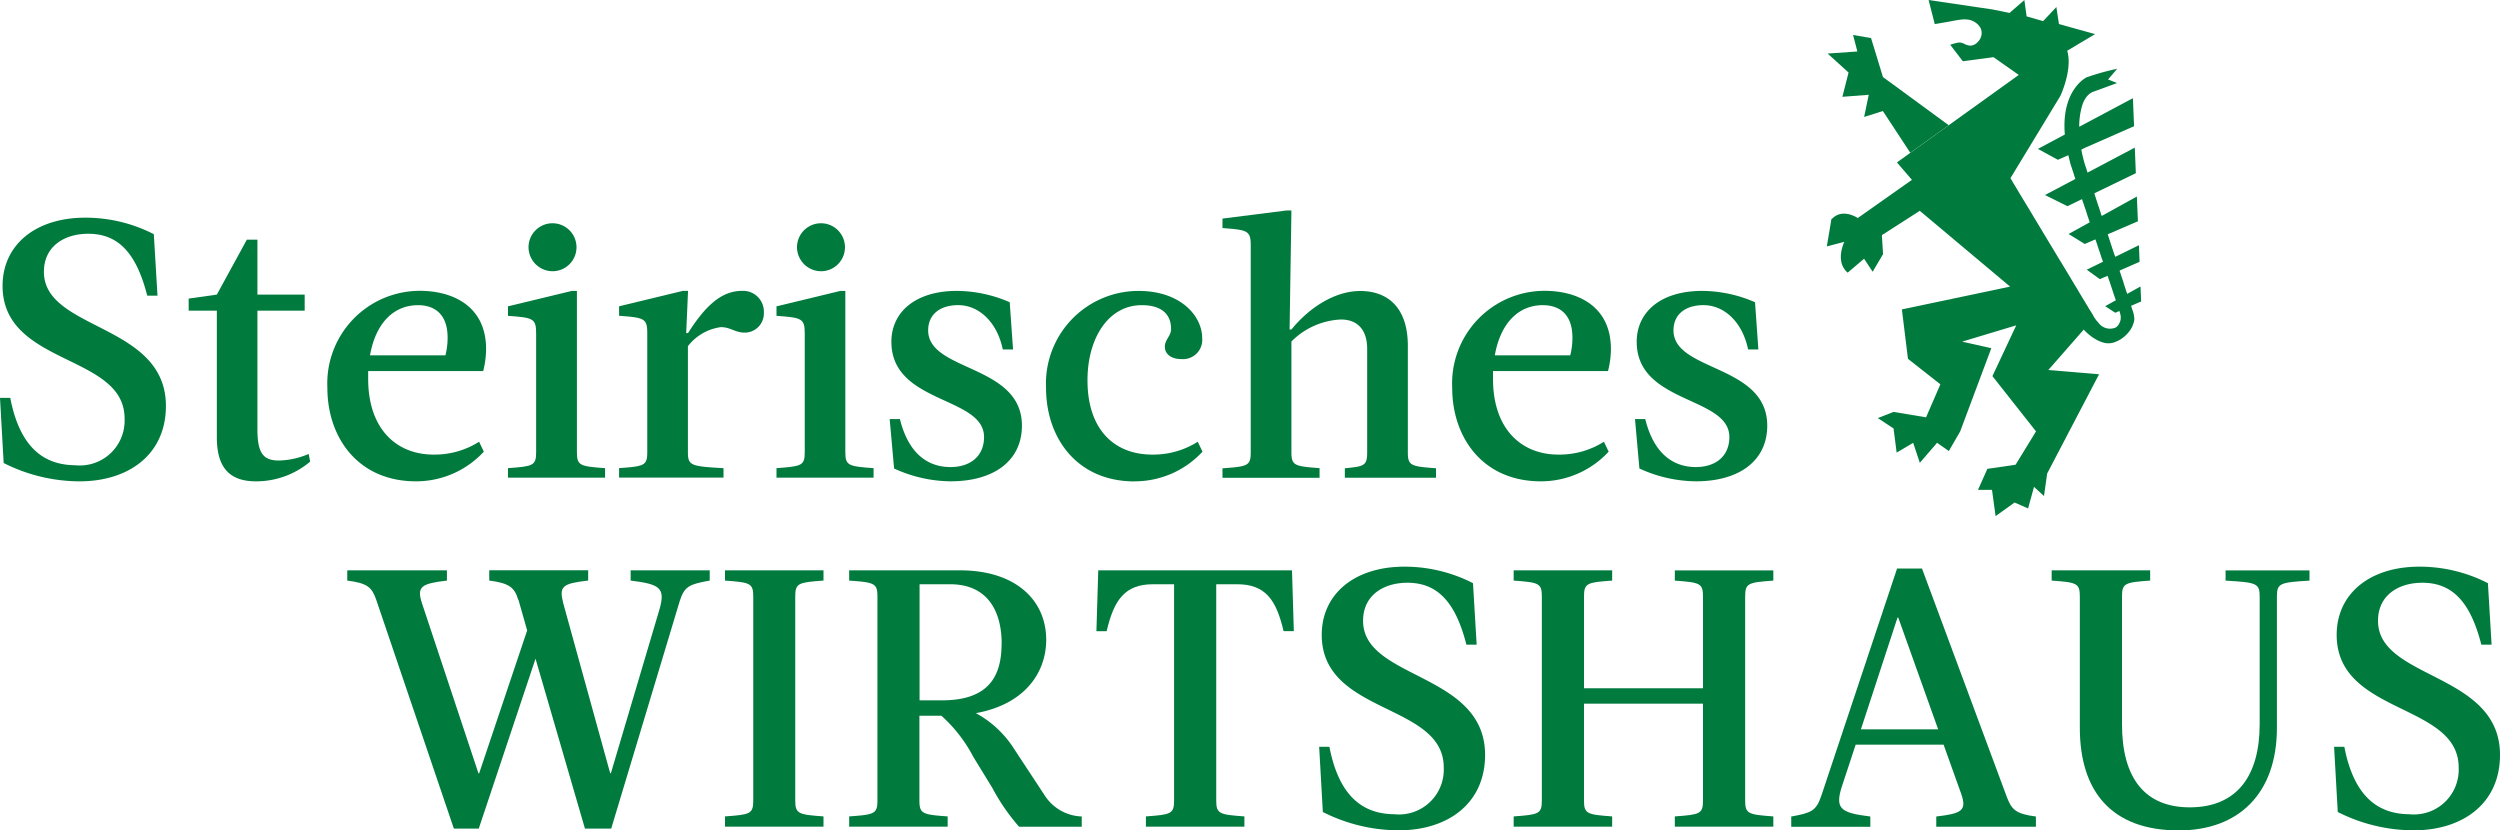
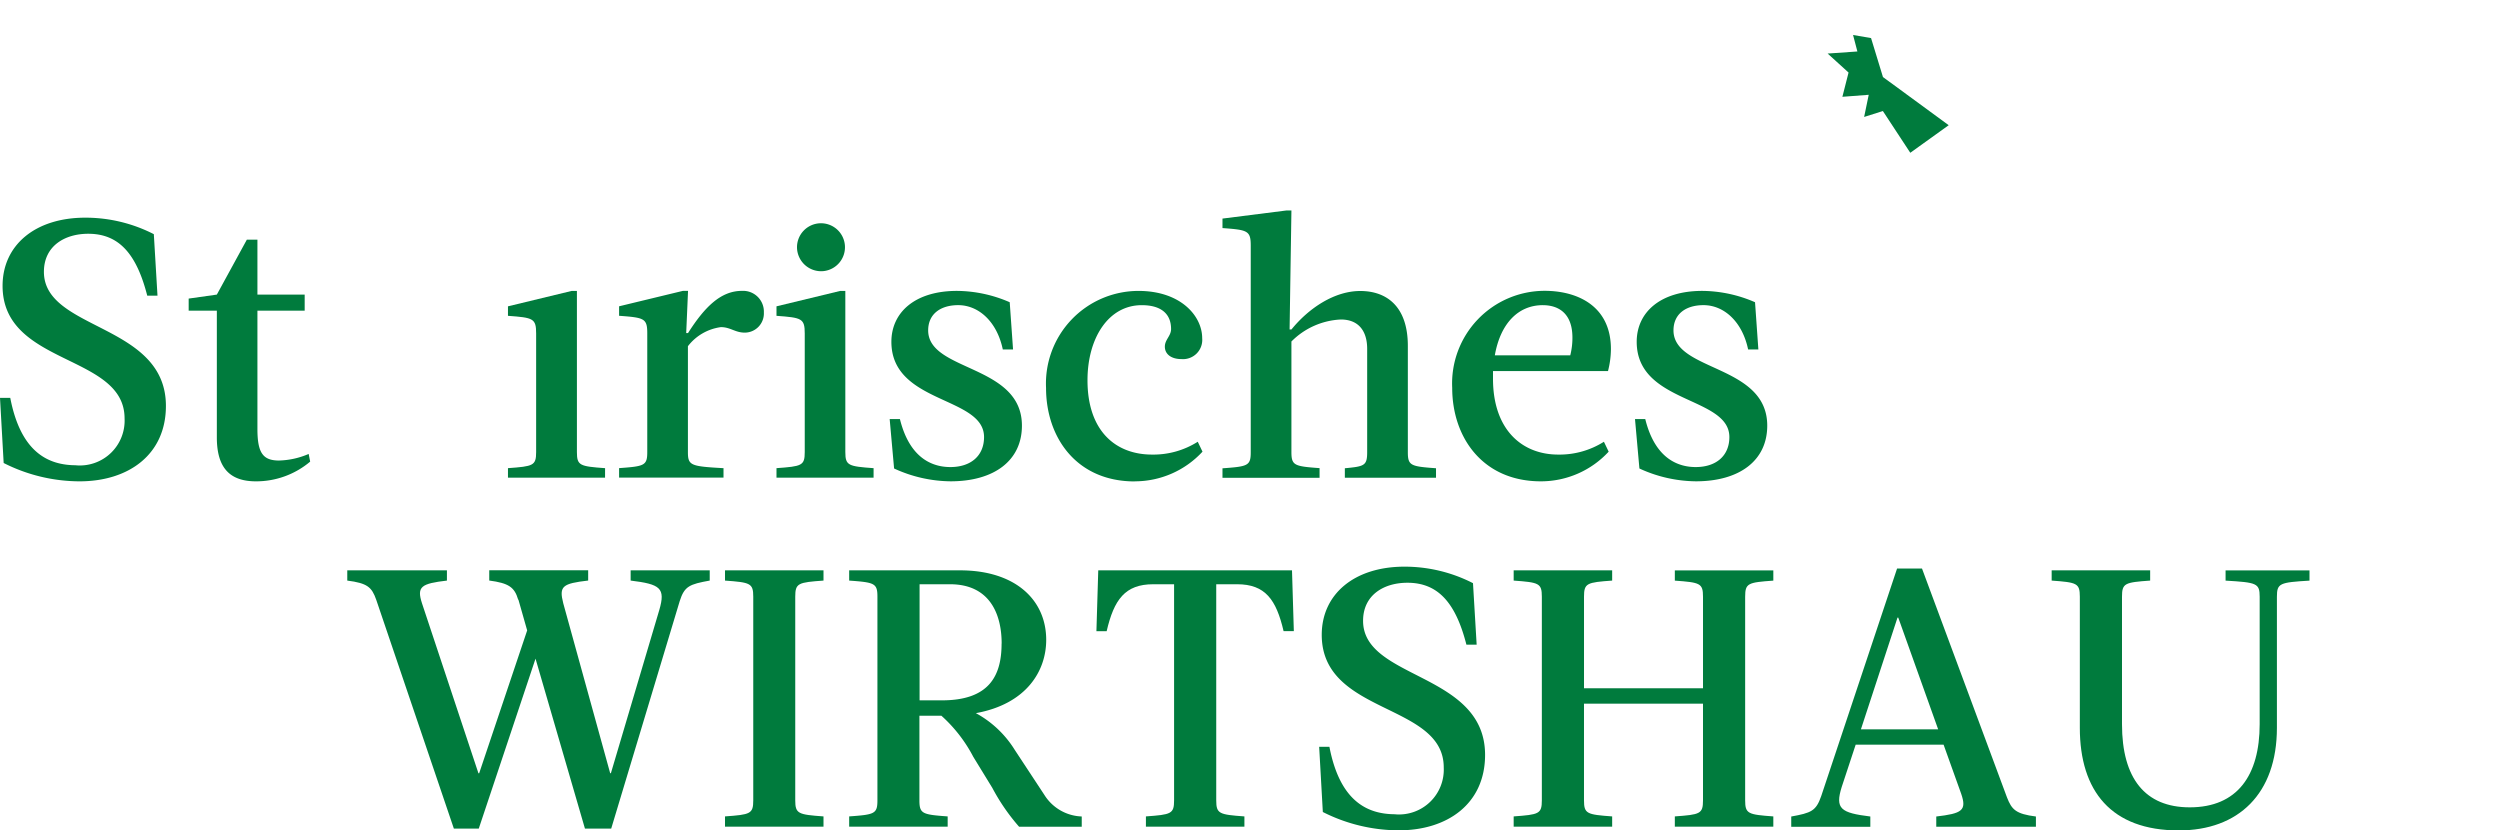
<svg xmlns="http://www.w3.org/2000/svg" width="240.844" height="80" viewBox="0 0 240.844 80">
  <g id="logo-gün" transform="translate(-490 -462.12)">
    <path id="Pfad_1" data-name="Pfad 1" d="M692.061,514c-1.485,0-3.878-.6-4.873-4.624H686.2l.425,4.761a13.232,13.232,0,0,0,5.435,1.236c4.231,0,6.88-2.015,6.88-5.363,0-5.925-9.032-5.186-9.032-9.176,0-1.59,1.2-2.433,2.89-2.433,1.975,0,3.741,1.59,4.3,4.271h.987l-.321-4.552a12.926,12.926,0,0,0-5.082-1.092c-4.062,0-6.318,2.079-6.318,4.905,0,6,8.927,5.226,8.927,9.176,0,1.8-1.268,2.89-3.243,2.89Z" transform="translate(-38.688 -6.884)" fill="#007b3d" />
    <path id="Pfad_2" data-name="Pfad 2" d="M646.061,512.2c-2.433-.177-2.722-.249-2.722-1.549V500a7.172,7.172,0,0,1,4.761-2.119c1.694,0,2.537,1.092,2.537,2.826v9.955c0,1.309-.281,1.373-2.151,1.549v.915h8.783v-.915c-2.433-.177-2.714-.249-2.714-1.549V500.426c0-3.886-2.119-5.291-4.584-5.291s-4.937,1.622-6.631,3.709h-.177l.177-11.464h-.5l-6.142.779v.915c2.433.177,2.722.249,2.722,1.694v19.9c0,1.309-.281,1.373-2.722,1.549v.915h9.353v-.915Z" transform="translate(-28.927 -4.981)" fill="#007b3d" />
    <path id="Pfad_3" data-name="Pfad 3" d="M624.072,515.374a8.879,8.879,0,0,0,6.527-2.858l-.458-.955a7.988,7.988,0,0,1-4.407,1.236c-3.46,0-6.214-2.224-6.214-7.161,0-4.062,2.015-7.233,5.226-7.233,1.838,0,2.826.811,2.826,2.3,0,.666-.6,1.02-.6,1.694,0,.739.634,1.2,1.59,1.2a1.854,1.854,0,0,0,2.007-2.015c0-2.119-2.047-4.552-6.142-4.552a8.923,8.923,0,0,0-8.9,9.353c0,4.761,2.93,9,8.542,9Z" transform="translate(-24.753 -6.884)" fill="#007b3d" />
    <path id="Pfad_4" data-name="Pfad 4" d="M672.812,515.372a8.879,8.879,0,0,0,6.527-2.858l-.458-.955a7.987,7.987,0,0,1-4.407,1.236c-3.46,0-6.278-2.368-6.278-7.306v-.739h11.079a8.682,8.682,0,0,0,.281-2.119c0-4.167-3.243-5.612-6.39-5.612a8.923,8.923,0,0,0-8.9,9.353c0,4.761,2.93,9,8.542,9Zm.177-16.971c1.549,0,2.826.811,2.858,3.035a6.841,6.841,0,0,1-.209,1.8h-7.266C668.9,500.2,670.6,498.4,673,498.4Z" transform="translate(-34.364 -6.882)" fill="#007b3d" />
    <path id="Pfad_5" data-name="Pfad 5" d="M560.313,514.106c-2.433-.177-2.714-.249-2.714-1.549V497.03h-.5l-6.142,1.485v.915c2.433.177,2.714.249,2.714,1.694v11.432c0,1.309-.281,1.373-2.714,1.549v.915h9.353Z" transform="translate(-12.021 -6.884)" fill="#007b3d" />
-     <path id="Pfad_6" data-name="Pfad 6" d="M556,493.522a2.311,2.311,0,1,0-2.577-2.3A2.324,2.324,0,0,0,556,493.522Z" transform="translate(-12.506 -5.287)" fill="#007b3d" />
    <path id="Pfad_7" data-name="Pfad 7" d="M515.354,509.931c0,3,1.309,4.231,3.773,4.231a8.067,8.067,0,0,0,5.218-1.9l-.144-.739a7.7,7.7,0,0,1-2.858.634c-1.549,0-2.079-.739-2.079-3.035v-11.4h4.552v-1.549h-4.552V490.88h-1.02l-2.89,5.291-2.714.385v1.164h2.714Z" transform="translate(-4.464 -5.671)" fill="#007b3d" />
-     <path id="Pfad_8" data-name="Pfad 8" d="M537.832,515.372a8.879,8.879,0,0,0,6.527-2.858l-.458-.955a7.988,7.988,0,0,1-4.407,1.236c-3.46,0-6.278-2.368-6.278-7.306v-.739h11.079a8.685,8.685,0,0,0,.281-2.119c0-4.167-3.243-5.612-6.39-5.612a8.923,8.923,0,0,0-8.9,9.353c0,4.761,2.93,9,8.542,9Zm.177-16.971c1.549,0,2.826.811,2.858,3.035a6.842,6.842,0,0,1-.209,1.8h-7.265c.53-3.035,2.224-4.833,4.624-4.833Z" transform="translate(-7.747 -6.882)" fill="#007b3d" />
    <path id="Pfad_9" data-name="Pfad 9" d="M497.338,512.092c-2.649,0-5.331-1.2-6.35-6.495H490l.353,6.278a16.275,16.275,0,0,0,7.306,1.766c4.729,0,8.325-2.577,8.325-7.265,0-7.972-11.753-7.233-11.753-12.917,0-2.5,2.015-3.669,4.271-3.669,2.962,0,4.656,1.943,5.684,5.965h.987l-.353-5.925a14.434,14.434,0,0,0-6.6-1.59c-4.833,0-7.972,2.649-7.972,6.567,0,7.731,11.753,6.527,11.753,12.773a4.318,4.318,0,0,1-4.656,4.52Z" transform="translate(0 -5.15)" fill="#007b3d" />
    <path id="Pfad_10" data-name="Pfad 10" d="M574.341,514.106c-3.139-.177-3.42-.249-3.42-1.549v-10.2a4.8,4.8,0,0,1,3.179-1.838c.915,0,1.373.53,2.3.53a1.85,1.85,0,0,0,1.838-1.943,2,2,0,0,0-2.119-2.079c-2.015,0-3.564,1.517-5.186,4.062h-.177l.177-4.062h-.5l-6.142,1.485v.915c2.433.177,2.714.249,2.714,1.694v11.432c0,1.309-.281,1.373-2.714,1.549v.915h10.059v-.915Z" transform="translate(-14.649 -6.884)" fill="#007b3d" />
    <path id="Pfad_11" data-name="Pfad 11" d="M588.217,493.522a2.311,2.311,0,1,0-2.577-2.3A2.324,2.324,0,0,0,588.217,493.522Z" transform="translate(-18.859 -5.287)" fill="#007b3d" />
    <path id="Pfad_12" data-name="Pfad 12" d="M602.621,514c-1.485,0-3.878-.6-4.873-4.624h-.987l.426,4.761a13.232,13.232,0,0,0,5.435,1.236c4.231,0,6.88-2.015,6.88-5.363,0-5.925-9.032-5.186-9.032-9.176,0-1.59,1.2-2.433,2.89-2.433,1.975,0,3.741,1.59,4.3,4.271h.987l-.321-4.552a12.926,12.926,0,0,0-5.082-1.092c-4.054,0-6.318,2.079-6.318,4.905,0,6,8.927,5.226,8.927,9.176,0,1.8-1.268,2.89-3.243,2.89Z" transform="translate(-21.052 -6.884)" fill="#007b3d" />
    <path id="Pfad_13" data-name="Pfad 13" d="M592.533,514.106c-2.433-.177-2.722-.249-2.722-1.549V497.03h-.49l-6.142,1.485v.915c2.433.177,2.722.249,2.722,1.694v11.432c0,1.309-.281,1.373-2.722,1.549v.915h9.353Z" transform="translate(-18.374 -6.884)" fill="#007b3d" />
    <path id="Pfad_14" data-name="Pfad 14" d="M745.689,531.547v-.987H736.2v.987c2.433.177,2.714.249,2.714,1.549v12.636c0,6.1,3.035,9.883,9.529,9.883,5.748,0,9.457-3.524,9.457-9.883V533.1c0-1.309.281-1.373,3.139-1.549v-.987h-8.084v.987c3,.177,3.284.249,3.284,1.549V545.38c0,4.937-2.152,8.012-6.736,8.012-4.3,0-6.527-2.786-6.527-8.012V533.1C742.976,531.788,743.257,531.724,745.689,531.547Z" transform="translate(-48.548 -13.495)" fill="#007b3d" />
-     <path id="Pfad_15" data-name="Pfad 15" d="M777.428,553.972c-2.649,0-5.331-1.2-6.35-6.495h-.987l.353,6.278a16.275,16.275,0,0,0,7.306,1.766c4.729,0,8.325-2.577,8.325-7.265,0-7.972-11.753-7.233-11.753-12.917,0-2.5,2.015-3.669,4.271-3.669,2.962,0,4.656,1.943,5.684,5.965h.987l-.353-5.925a14.434,14.434,0,0,0-6.6-1.59c-4.833,0-7.972,2.649-7.972,6.567,0,7.731,11.753,6.527,11.753,12.773a4.318,4.318,0,0,1-4.656,4.52Z" transform="translate(-55.23 -13.409)" fill="#007b3d" />
    <path id="Pfad_16" data-name="Pfad 16" d="M548.16,533.386l.843,2.962-4.624,13.76h-.072l-5.435-16.369c-.53-1.622-.072-1.9,2.4-2.192v-.987h-9.6v.987c1.943.249,2.36.634,2.786,1.838l7.482,22.053h2.4l5.467-16.369,4.761,16.369H557.1l6.6-21.917c.458-1.445.955-1.622,2.89-1.975v-.987h-7.619v.987c2.858.353,3.388.706,2.754,2.858l-4.656,15.7H557l-4.52-16.369c-.426-1.662-.072-1.9,2.4-2.192v-.987H545.35v.987c1.871.249,2.433.634,2.786,1.838Z" transform="translate(-8.217 -13.495)" fill="#007b3d" />
    <path id="Pfad_17" data-name="Pfad 17" d="M586.489,531.547v-.987H577v.987c2.433.177,2.722.249,2.722,1.549v19.621c0,1.309-.281,1.373-2.722,1.549v.987h9.489v-.987c-2.433-.177-2.722-.249-2.722-1.549V533.1C583.768,531.788,584.049,531.724,586.489,531.547Z" transform="translate(-17.155 -13.495)" fill="#007b3d" />
    <path id="Pfad_18" data-name="Pfad 18" d="M591.9,530.56v.987c2.433.177,2.722.249,2.722,1.549v19.621c0,1.309-.281,1.373-2.722,1.549v.987h9.489v-.987c-2.433-.177-2.722-.249-2.722-1.549v-8.149h2.119a14.024,14.024,0,0,1,3.067,3.95l1.838,3a19.484,19.484,0,0,0,2.577,3.741h6.037v-.987a4.414,4.414,0,0,1-3.6-2.079l-2.858-4.343a10.05,10.05,0,0,0-3.741-3.532c4.873-.883,6.776-4.062,6.776-7.057,0-3.878-3-6.7-8.293-6.7H591.9Zm14.683,7.057c0,3.107-1.2,5.467-5.748,5.467h-2.152V531.9h2.93c3.845,0,4.977,2.89,4.977,5.716Z" transform="translate(-20.093 -13.495)" fill="#007b3d" />
    <path id="Pfad_19" data-name="Pfad 19" d="M635.122,531.9c2.721,0,3.773,1.485,4.48,4.52h.987l-.177-5.861H621.747l-.177,5.861h.987c.706-3.035,1.766-4.52,4.48-4.52h2.015v20.817c0,1.309-.281,1.373-2.714,1.549v.987h9.489v-.987c-2.432-.177-2.714-.249-2.714-1.549V531.9Z" transform="translate(-25.944 -13.495)" fill="#007b3d" />
    <path id="Pfad_20" data-name="Pfad 20" d="M655.638,553.972c-2.649,0-5.331-1.2-6.35-6.495H648.3l.353,6.278a16.275,16.275,0,0,0,7.306,1.766c4.729,0,8.325-2.577,8.325-7.265,0-7.972-11.753-7.233-11.753-12.917,0-2.5,2.015-3.669,4.271-3.669,2.962,0,4.656,1.943,5.684,5.965h.987l-.353-5.925a14.434,14.434,0,0,0-6.6-1.59c-4.833,0-7.972,2.649-7.972,6.567,0,7.731,11.753,6.527,11.753,12.773a4.318,4.318,0,0,1-4.656,4.52Z" transform="translate(-31.215 -13.409)" fill="#007b3d" />
    <path id="Pfad_21" data-name="Pfad 21" d="M681.129,531.547v-.987H671.64v.987c2.433.177,2.714.249,2.714,1.549v19.621c0,1.309-.281,1.373-2.714,1.549v.987h9.489v-.987c-2.433-.177-2.714-.249-2.714-1.549v-9.313H689.88v9.313c0,1.309-.281,1.373-2.714,1.549v.987h9.489v-.987c-2.433-.177-2.714-.249-2.714-1.549V533.1c0-1.309.281-1.373,2.714-1.549v-.987h-9.489v.987c2.433.177,2.714.249,2.714,1.549v8.823H678.416V533.1C678.416,531.788,678.7,531.724,681.129,531.547Z" transform="translate(-35.817 -13.495)" fill="#007b3d" />
    <path id="Pfad_22" data-name="Pfad 22" d="M712.569,554.232c-2.858-.353-3.42-.739-2.754-2.858l1.341-4.062h8.47l1.694,4.729c.562,1.622.072,1.9-2.4,2.192v.987h9.6v-.987c-1.943-.249-2.328-.666-2.786-1.838l-8.189-22.053h-2.4l-7.306,21.917c-.5,1.445-.955,1.622-2.89,1.975v.987h7.619v-.987Zm2.617-19.163h.072l3.845,10.766h-7.442Z" transform="translate(-42.385 -13.452)" fill="#007b3d" />
-     <path id="Pfad_23" data-name="Pfad 23" d="M709.662,483.226l-.442,2.633,1.686-.442s-.939,1.895.321,2.97l1.581-1.341.827,1.252,1-1.694-.112-1.83,3.653-2.344,8.686,7.29h0v.016l-10.412,2.192.586,4.761,3.123,2.457-1.381,3.179-3.131-.522-1.517.594,1.517,1,.3,2.328,1.59-.947.642,1.927,1.662-1.927,1.132.795,1.092-1.887,3-8.02-2.81-.634,5.226-1.574h0l.024-.008h-.032l-2.3,4.905,4.2,5.323-1.967,3.211-2.722.4-.9,2.023h1.349l.345,2.529,1.83-1.309,1.3.57.57-2.079.963.883.305-2.168,5-9.562-4.889-.409,3.412-3.894.161.169a4.953,4.953,0,0,0,.434.385,4.239,4.239,0,0,0,.642.426,3,3,0,0,0,.771.3,1.731,1.731,0,0,0,.811-.016c.08-.024.153-.048.233-.08a2.937,2.937,0,0,0,.827-.482,3.638,3.638,0,0,0,.586-.634,2.521,2.521,0,0,0,.369-.819,1.008,1.008,0,0,0,.04-.265,2.6,2.6,0,0,0-.177-.859c-.048-.136-.088-.281-.136-.417l.971-.417h0l-.064-1.445-1.284.715-.209-.634v-.008c-.048-.145-.1-.281-.136-.425s-.1-.3-.145-.442-.1-.305-.153-.466c-.032-.088-.064-.185-.088-.273l1.927-.843-.064-1.6-2.272,1.116s-.088-.2-.145-.369-.112-.345-.169-.514-.112-.345-.169-.514-.112-.345-.169-.522c-.024-.08-.056-.169-.08-.249l2.906-1.252-.1-2.384-3.388,1.871a.08.08,0,0,0-.008-.032c-.056-.161-.112-.329-.161-.49s-.1-.321-.161-.482-.1-.313-.153-.466l-.145-.45c-.024-.088-.056-.169-.08-.257h-.016l.008-.024v.024l4.006-1.943-.1-2.465-4.552,2.408h0c-.024-.072-.048-.153-.072-.225s-.048-.153-.072-.233c-.024-.064-.04-.128-.064-.193-.016-.048-.032-.1-.048-.153s-.024-.072-.04-.112a.255.255,0,0,0-.024-.072v-.024s-.144-.482-.281-1.2l.345-.177,4.737-2.079-.112-2.7-5.17,2.754a7.023,7.023,0,0,1,.265-1.983s.281-1.164,1.164-1.421l2.216-.811-.867-.345.875-1.028a23.922,23.922,0,0,0-2.954.827s-2.449,1.18-2.087,5.5l-.024.016h0l-2.569,1.373,1.927,1.052,1-.442v-.016h0c.064.265.12.514.193.787v.024a.256.256,0,0,0,.024.072c.016.04.024.08.04.12a.947.947,0,0,0,.056.161c.024.072.048.137.064.2.024.08.056.161.08.241.032.1.064.185.088.281s.072.209.1.313l.024.072v.04l-2.914,1.541,2.168,1.076,1.365-.666h.04c.04.128.08.257.128.377.056.161.1.321.161.482s.112.329.161.5l.169.506c.04.12.08.233.12.353l-2.039,1.124,1.557.963,1.028-.442s.024.064.032.088c.056.177.12.353.177.53s.112.345.177.522l.169.522c.056.169.144.4.177.49l-1.573.771.112.072,1.156.835.5-.217h.008l.241-.1c.016.04.024.08.04.12.048.153.1.305.153.45l.145.434c.048.137.088.273.136.409.032.1.064.209.1.305l.217.634-1.028.57.971.634.4-.169a2.675,2.675,0,0,1,.088.313.81.81,0,0,1,.04.2v.193a.987.987,0,0,1-.112.426h0a.953.953,0,0,1-.361.45,1.36,1.36,0,0,1-1.662-.442h0c-.04-.032-.056-.08-.1-.112a1.856,1.856,0,0,1-.193-.233.04.04,0,0,0-.008-.024c-.024-.04-.064-.072-.088-.112-.072-.112-.128-.233-.193-.345s-.153-.241-.225-.361a3.018,3.018,0,0,1-.209-.345c-.072-.12-.153-.241-.225-.369-.016,0-.064-.1-.072-.12a1.131,1.131,0,0,0-.08-.128l-.144-.241c-.072-.112-.136-.233-.209-.345s-.145-.241-.217-.369-.153-.257-.233-.385-.161-.265-.241-.4-.169-.273-.249-.417-.177-.289-.257-.425-.177-.3-.265-.442-.185-.3-.273-.45-.185-.305-.281-.458-.185-.305-.281-.466-.185-.313-.281-.466-.185-.313-.281-.466-.185-.313-.281-.466-.185-.313-.281-.466-.185-.305-.273-.458-.185-.3-.273-.45-.177-.3-.265-.442-.177-.289-.257-.426-.169-.281-.249-.417-.161-.265-.241-.4-.153-.257-.233-.385-.145-.241-.225-.369c-.072-.112-.136-.225-.209-.345-.064-.1-.128-.217-.193-.321s-.12-.193-.177-.3c-.056-.088-.1-.177-.161-.265l-.145-.241c-.04-.072-.08-.137-.128-.209-.032-.056-.072-.112-.1-.177-.024-.048-.056-.088-.08-.136a1.189,1.189,0,0,1-.064-.1c-.016-.024-.024-.04-.04-.064,0,0-.016-.016-.008-.024l4.8-7.908s1.212-2.545.666-4.367l2.689-1.6-3.484-.971-.249-1.638-1.276,1.357-1.59-.458-.217-1.574-1.429,1.244-1.646-.337-6.15-.907.594,2.32,1.26-.217c.249-.04.49-.1.739-.136a6.8,6.8,0,0,1,.706-.1,2.6,2.6,0,0,1,.658.048,1.648,1.648,0,0,1,.61.289,1.533,1.533,0,0,1,.458.53,1.171,1.171,0,0,1-.12,1.1,1.146,1.146,0,0,1-.2.241,1,1,0,0,1-.706.321,1.746,1.746,0,0,1-.618-.2,1.334,1.334,0,0,0-.233-.08.672.672,0,0,0-.281-.016,5.409,5.409,0,0,0-.787.209l1.22,1.59,2.954-.393,2.433,1.71-6.607,4.745-5.13,3.685,1.445,1.678-5.218,3.677s-1.4-.947-2.4,0Z" transform="translate(-43.227)" fill="#007b3d" />
    <path id="Pfad_24" data-name="Pfad 24" d="M713.5,466.617l-1.734-.3.417,1.59-2.866.2,2.015,1.83-.594,2.336,2.537-.193-.442,2.135,1.806-.57,2.641,4.022,3.7-2.657-6.334-4.64Z" transform="translate(-43.247 -0.828)" fill="#007b3d" />
    <path id="Pfad_25" data-name="Pfad 25" d="M736.9,481.32h0Z" transform="translate(-48.682 -3.786)" fill="#007b3d" />
  </g>
</svg>